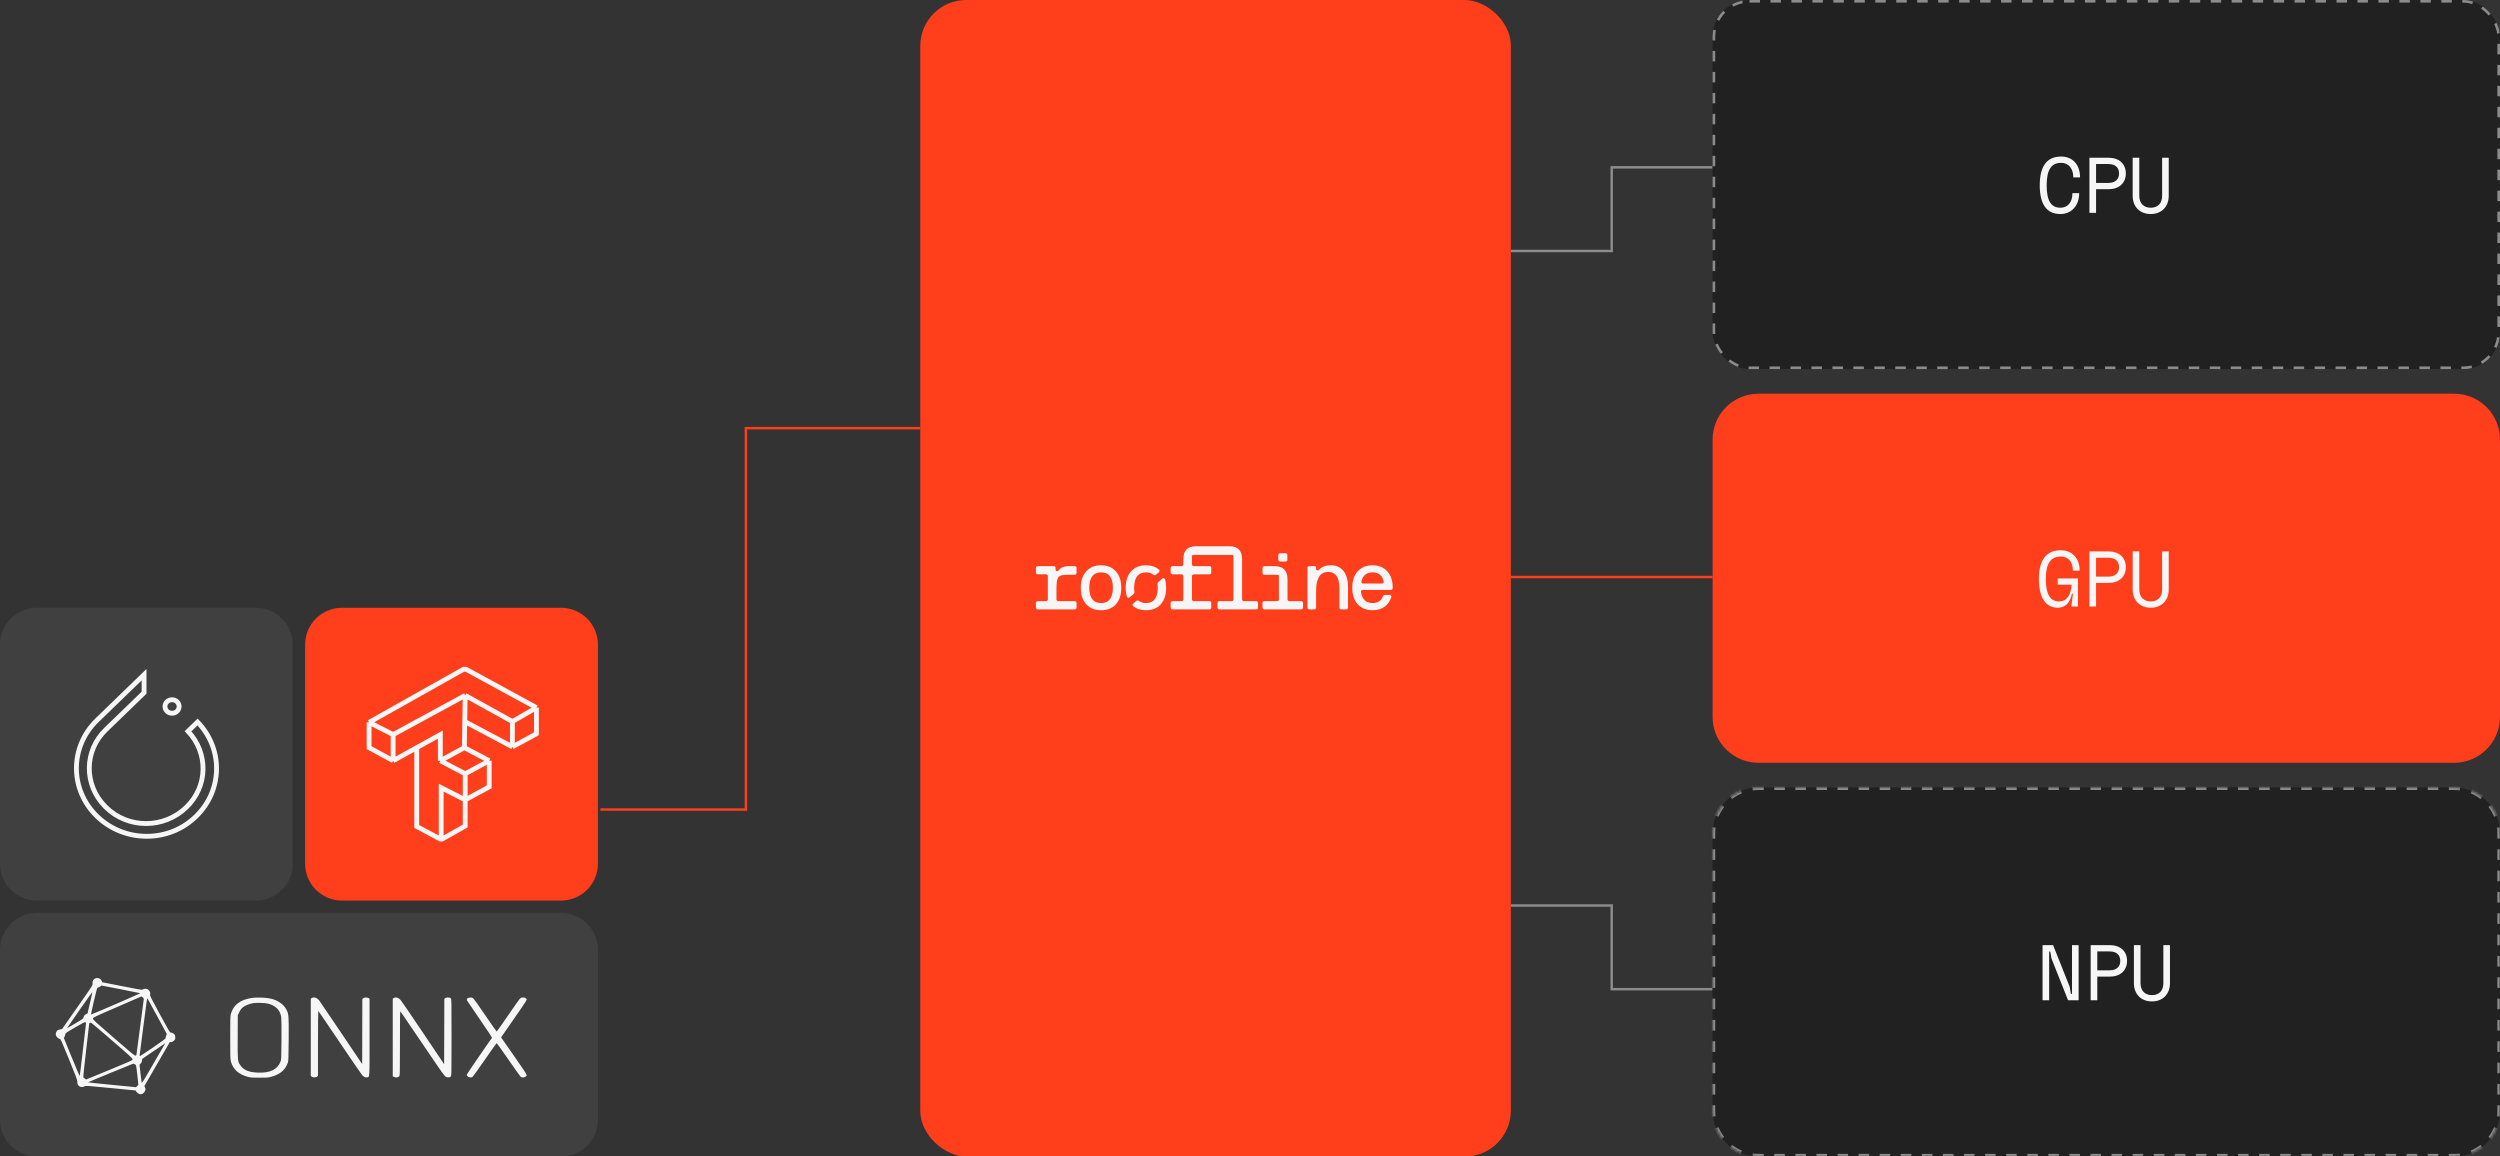
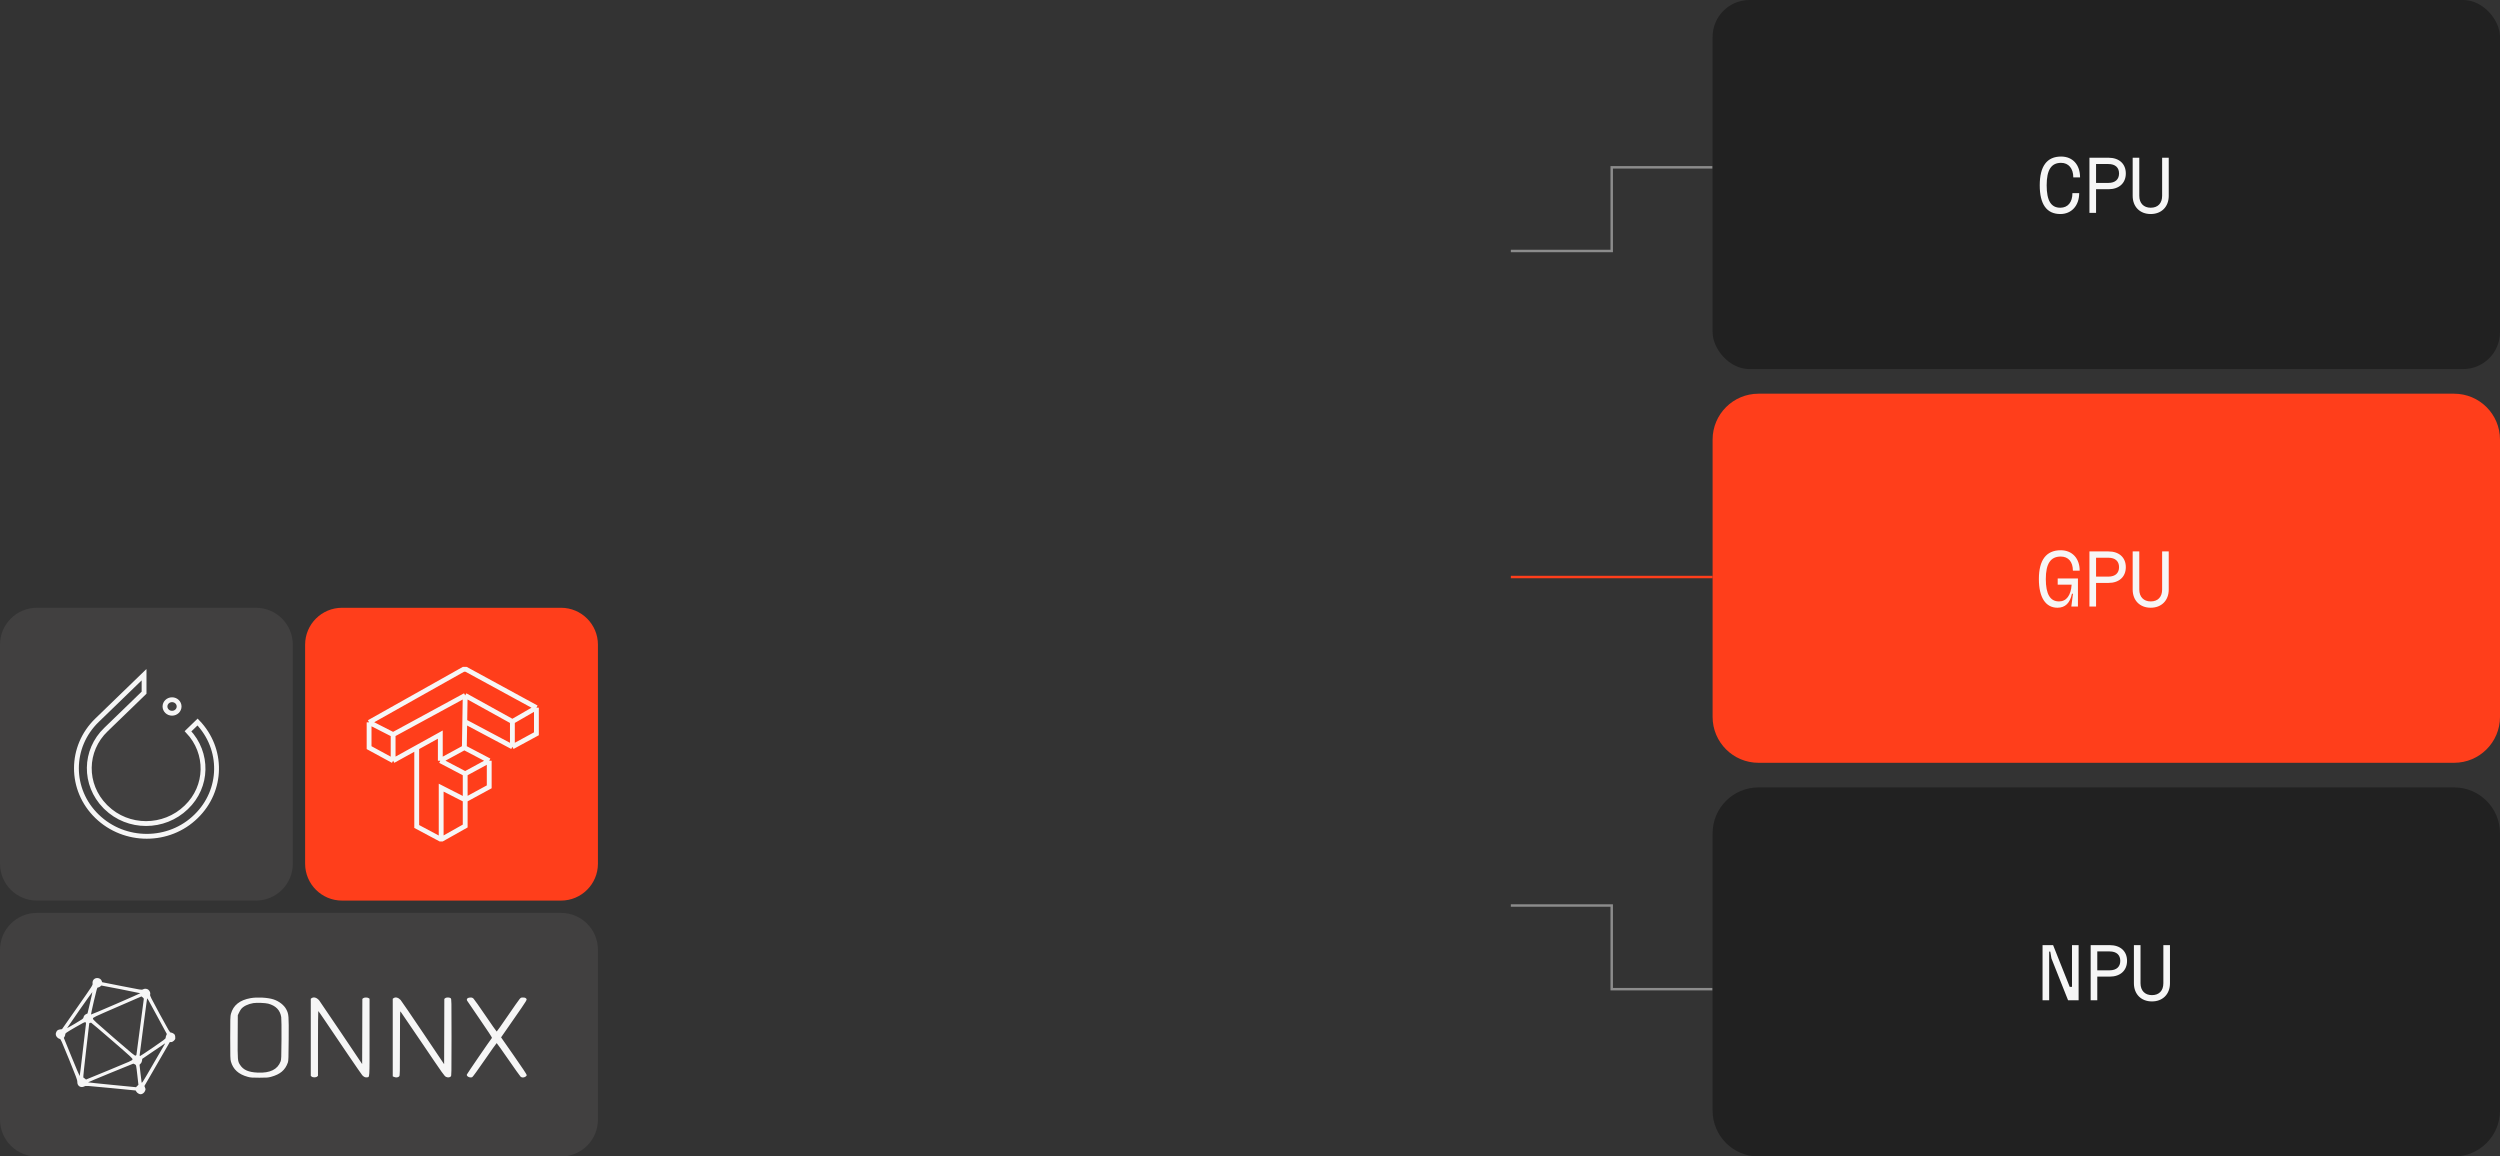
<svg xmlns="http://www.w3.org/2000/svg" width="1016" height="470" viewBox="0 0 1016 470" fill="none">
  <rect x="0" y="0" width="1016" height="470" fill="#333333" stroke="none" />
  <path d="M614 368H655V402H696" stroke="#8C8C8C" />
  <path d="M614 102H655V68H696" stroke="#8C8C8C" />
  <path d="M104 247C112.284 247 119 253.716 119 262V351C119 359.284 112.284 366 104 366H15C6.716 366 0 359.284 0 351V262C0 253.716 6.716 247 15 247H104Z" fill="#414040" />
  <path d="M228 247C236.284 247 243 253.716 243 262V351C243 359.284 236.284 366 228 366H139C130.716 366 124 359.284 124 351V262C124 253.716 130.716 247 139 247H228Z" fill="#FF3E1B" />
  <path d="M228 371C236.284 371 243 377.716 243 386V455C243 463.284 236.284 470 228 470H15C6.716 470 0 463.284 0 455V386C0 377.716 6.716 371 15 371H228Z" fill="#414040" />
-   <rect width="470" height="240" rx="18.654" transform="matrix(-3.7139e-08 1 1 5.14468e-08 374 0)" fill="#FF3E1B" />
  <rect x="614" y="234" width="82" height="1" fill="#FF3E1B" />
  <rect x="696" width="320" height="150" rx="15" fill="#212121" />
-   <rect x="696.533" y="0.533" width="318.935" height="148.935" rx="14.467" stroke="#F6F6F6" stroke-opacity="0.5" stroke-width="1.065" stroke-dasharray="4.26 4.26" />
  <path d="M837.336 86.98C831.768 86.98 828.952 83.044 828.952 75.3C828.952 67.556 831.864 63.62 837.624 63.62C842.36 63.62 845.336 66.948 845.336 72.1H842.584C842.584 68.452 840.664 66.18 837.624 66.18C833.624 66.18 831.768 69.06 831.768 75.3C831.768 81.54 833.528 84.42 837.304 84.42C840.376 84.42 842.232 82.212 842.232 78.5H844.984C844.984 83.556 841.88 86.98 837.336 86.98ZM849.148 86.5V64.1H856.892C861.212 64.1 863.932 66.564 863.932 70.5C863.932 74.404 861.212 76.9 856.892 76.9H851.836V86.5H849.148ZM851.836 74.34H856.828C859.74 74.34 861.18 72.804 861.18 70.5C861.18 68.164 859.74 66.66 856.828 66.66H851.836V74.34ZM874.047 86.98C869.663 86.98 866.719 84.036 866.719 79.588V64.1H869.407V79.588C869.407 82.596 871.199 84.42 874.047 84.42C876.959 84.42 878.687 82.628 878.687 79.588V64.1H881.375V79.588C881.375 84.036 878.431 86.98 874.047 86.98Z" fill="#F6F6F6" />
  <path d="M997.346 160C1007.65 160 1016 168.352 1016 178.654V291.346C1016 301.648 1007.65 310 997.346 310H714.654C704.352 310 696 301.648 696 291.346V178.654C696 168.352 704.352 160 714.654 160H997.346Z" fill="#FF3E1B" />
  <path d="M836.152 246.98C831.352 246.98 828.6 242.82 828.6 235.332C828.6 227.556 831.608 223.62 837.496 223.62C842.136 223.62 845.208 226.948 845.176 231.908H842.424C842.424 228.324 840.568 226.18 837.496 226.18C833.368 226.18 831.416 229.06 831.416 235.332C831.416 241.508 833.208 244.42 836.792 244.42C839.8 244.42 841.624 241.956 841.912 237.604H836.248V235.076H844.472V246.5H841.784L842.456 241.284H842.04C841.272 245.028 839.352 246.98 836.152 246.98ZM849.148 246.5V224.1H856.892C861.212 224.1 863.932 226.564 863.932 230.5C863.932 234.404 861.212 236.9 856.892 236.9H851.836V246.5H849.148ZM851.836 234.34H856.828C859.74 234.34 861.18 232.804 861.18 230.5C861.18 228.164 859.74 226.66 856.828 226.66H851.836V234.34ZM874.047 246.98C869.663 246.98 866.719 244.036 866.719 239.588V224.1H869.407V239.588C869.407 242.596 871.199 244.42 874.047 244.42C876.959 244.42 878.687 242.628 878.687 239.588V224.1H881.375V239.588C881.375 244.036 878.431 246.98 874.047 246.98Z" fill="#F6F6F6" />
  <mask id="path-13-inside-1_3045_1028" fill="white">
    <path d="M997.346 320C1007.65 320 1016 328.352 1016 338.654V451.346C1016 461.648 1007.65 470 997.346 470H714.654C704.352 470 696 461.648 696 451.346V338.654C696 328.352 704.352 320 714.654 320H997.346Z" />
  </mask>
  <path d="M997.346 320C1007.65 320 1016 328.352 1016 338.654V451.346C1016 461.648 1007.65 470 997.346 470H714.654C704.352 470 696 461.648 696 451.346V338.654C696 328.352 704.352 320 714.654 320H997.346Z" fill="#212121" />
-   <path d="M997.346 320L997.346 319.467H997.346V320ZM997.346 470L997.346 470.533L997.346 470.533L997.346 470ZM696 338.654L695.467 338.654V338.654H696ZM997.346 320V319.467H995.204V320V320.533H997.346V320ZM990.921 320V319.467H986.638V320V320.533H990.921V320ZM982.354 320V319.467H978.071V320V320.533H982.354V320ZM973.788 320V319.467H969.505V320V320.533H973.788V320ZM965.222 320V319.467H960.938V320V320.533H965.222V320ZM956.655 320V319.467H952.372V320V320.533H956.655V320ZM948.089 320V319.467H943.806V320V320.533H948.089V320ZM939.522 320V319.467H935.239V320V320.533H939.522V320ZM930.956 320V319.467H926.673V320V320.533H930.956V320ZM922.39 320V319.467H918.106V320V320.533H922.39V320ZM913.823 320V319.467H909.54V320V320.533H913.823V320ZM905.257 320V319.467H900.974V320V320.533H905.257V320ZM896.69 320V319.467H892.407V320V320.533H896.69V320ZM888.124 320V319.467H883.841V320V320.533H888.124V320ZM879.558 320V319.467H875.274V320V320.533H879.558V320ZM870.991 320V319.467H866.708V320V320.533H870.991V320ZM862.425 320V319.467H858.142V320V320.533H862.425V320ZM853.858 320V319.467H849.575V320V320.533H853.858V320ZM845.292 320V319.467H841.009V320V320.533H845.292V320ZM836.726 320V319.467H832.442V320V320.533H836.726V320ZM828.159 320V319.467H823.876V320V320.533H828.159V320ZM819.593 320V319.467H815.31V320V320.533H819.593V320ZM811.026 320V319.467H806.743V320V320.533H811.026V320ZM802.46 320V319.467H798.177V320V320.533H802.46V320ZM793.894 320V319.467H789.61V320V320.533H793.894V320ZM785.327 320V319.467H781.044V320V320.533H785.327V320ZM776.761 320V319.467H772.478V320V320.533H776.761V320ZM768.194 320V319.467H763.911V320V320.533H768.194V320ZM759.628 320V319.467H755.345V320V320.533H759.628V320ZM751.062 320V319.467H746.778V320V320.533H751.062V320ZM742.495 320V319.467H738.212V320V320.533H742.495V320ZM733.929 320V319.467H729.646V320V320.533H733.929V320ZM725.362 320V319.467H721.079V320V320.533H725.362V320ZM716.796 320V319.467H714.654V320V320.533H716.796V320ZM714.654 320V319.467C713.805 319.467 712.969 319.523 712.149 319.63L712.218 320.158L712.287 320.686C713.061 320.585 713.852 320.533 714.654 320.533V320ZM707.514 321.416L707.31 320.924C705.75 321.571 704.293 322.417 702.973 323.432L703.298 323.854L703.622 324.276C704.87 323.318 706.245 322.518 707.718 321.907L707.514 321.416ZM699.854 327.298L699.432 326.973C698.417 328.293 697.571 329.75 696.924 331.31L697.416 331.514L697.907 331.718C698.518 330.245 699.318 328.87 700.276 327.622L699.854 327.298ZM696.158 336.218L695.63 336.149C695.523 336.969 695.467 337.805 695.467 338.654L696 338.654L696.533 338.654C696.533 337.852 696.585 337.061 696.686 336.287L696.158 336.218ZM696 338.654H695.467V340.821H696H696.533V338.654H696ZM696 345.156H695.467V349.49H696H696.533V345.156H696ZM696 353.824H695.467V358.159H696H696.533V353.824H696ZM696 362.493H695.467V366.827H696H696.533V362.493H696ZM696 371.161H695.467V375.496H696H696.533V371.161H696ZM696 379.83H695.467V384.164H696H696.533V379.83H696ZM696 388.499H695.467V392.833H696H696.533V388.499H696ZM696 397.167H695.467V401.501H696H696.533V397.167H696ZM696 405.836H695.467V410.17H696H696.533V405.836H696ZM696 414.504H695.467V418.839H696H696.533V414.504H696ZM696 423.173H695.467V427.507H696H696.533V423.173H696ZM696 431.841H695.467V436.176H696H696.533V431.841H696ZM696 440.51H695.467V444.844H696H696.533V440.51H696ZM696 449.179H695.467V451.346H696H696.533V449.179H696ZM696 451.346H695.467C695.467 452.195 695.523 453.031 695.63 453.851L696.158 453.782L696.686 453.713C696.585 452.939 696.533 452.148 696.533 451.346H696ZM697.415 458.486L696.924 458.69C697.571 460.25 698.417 461.707 699.432 463.027L699.854 462.702L700.276 462.378C699.318 461.13 698.518 459.755 697.907 458.282L697.415 458.486ZM703.298 466.146L702.973 466.568C704.293 467.583 705.75 468.429 707.31 469.076L707.514 468.584L707.718 468.093C706.245 467.482 704.87 466.682 703.622 465.724L703.298 466.146ZM712.218 469.842L712.149 470.37C712.969 470.477 713.805 470.533 714.654 470.533V470V469.467C713.852 469.467 713.061 469.415 712.287 469.314L712.218 469.842ZM714.654 470V470.533H716.796V470V469.467H714.654V470ZM721.079 470V470.533H725.362V470V469.467H721.079V470ZM729.646 470V470.533H733.929V470V469.467H729.646V470ZM738.212 470V470.533H742.495V470V469.467H738.212V470ZM746.778 470V470.533H751.062V470V469.467H746.778V470ZM755.345 470V470.533H759.628V470V469.467H755.345V470ZM763.911 470V470.533H768.194V470V469.467H763.911V470ZM772.478 470V470.533H776.761V470V469.467H772.478V470ZM781.044 470V470.533H785.327V470V469.467H781.044V470ZM789.61 470V470.533H793.894V470V469.467H789.61V470ZM798.177 470V470.533H802.46V470V469.467H798.177V470ZM806.743 470V470.533H811.026V470V469.467H806.743V470ZM815.31 470V470.533H819.593V470V469.467H815.31V470ZM823.876 470V470.533H828.159V470V469.467H823.876V470ZM832.442 470V470.533H836.726V470V469.467H832.442V470ZM841.009 470V470.533H845.292V470V469.467H841.009V470ZM849.575 470V470.533H853.858V470V469.467H849.575V470ZM858.142 470V470.533H862.425V470V469.467H858.142V470ZM866.708 470V470.533H870.991V470V469.467H866.708V470ZM875.274 470V470.533H879.558V470V469.467H875.274V470ZM883.841 470V470.533H888.124V470V469.467H883.841V470ZM892.407 470V470.533H896.69V470V469.467H892.407V470ZM900.974 470V470.533H905.257V470V469.467H900.974V470ZM909.54 470V470.533H913.823V470V469.467H909.54V470ZM918.106 470V470.533H922.39V470V469.467H918.106V470ZM926.673 470V470.533H930.956V470V469.467H926.673V470ZM935.239 470V470.533H939.522V470V469.467H935.239V470ZM943.806 470V470.533H948.089V470V469.467H943.806V470ZM952.372 470V470.533H956.655V470V469.467H952.372V470ZM960.938 470V470.533H965.222V470V469.467H960.938V470ZM969.505 470V470.533H973.788V470V469.467H969.505V470ZM978.071 470V470.533H982.354V470V469.467H978.071V470ZM986.638 470V470.533H990.921V470V469.467H986.638V470ZM995.204 470V470.533H997.346V470V469.467H995.204V470ZM997.346 470L997.346 470.533C998.195 470.533 999.031 470.477 999.851 470.37L999.782 469.842L999.713 469.314C998.939 469.415 998.148 469.467 997.346 469.467L997.346 470ZM1004.49 468.584L1004.69 469.076C1006.25 468.429 1007.71 467.583 1009.03 466.568L1008.7 466.146L1008.38 465.724C1007.13 466.682 1005.76 467.482 1004.28 468.093L1004.49 468.584ZM1012.15 462.702L1012.57 463.027C1013.58 461.706 1014.43 460.25 1015.08 458.69L1014.58 458.486L1014.09 458.282C1013.48 459.755 1012.68 461.13 1011.72 462.378L1012.15 462.702ZM1015.84 453.782L1016.37 453.851C1016.48 453.031 1016.53 452.195 1016.53 451.346H1016H1015.47C1015.47 452.148 1015.42 452.939 1015.31 453.713L1015.84 453.782ZM1016 451.346H1016.53V449.179H1016H1015.47V451.346H1016ZM1016 444.844H1016.53V440.51H1016H1015.47V444.844H1016ZM1016 436.176H1016.53V431.841H1016H1015.47V436.176H1016ZM1016 427.507H1016.53V423.173H1016H1015.47V427.507H1016ZM1016 418.839H1016.53V414.504H1016H1015.47V418.839H1016ZM1016 410.17H1016.53V405.836H1016H1015.47V410.17H1016ZM1016 401.501H1016.53V397.167H1016H1015.47V401.501H1016ZM1016 392.833H1016.53V388.499H1016H1015.47V392.833H1016ZM1016 384.164H1016.53V379.83H1016H1015.47V384.164H1016ZM1016 375.496H1016.53V371.161H1016H1015.47V375.496H1016ZM1016 366.827H1016.53V362.493H1016H1015.47V366.827H1016ZM1016 358.159H1016.53V353.824H1016H1015.47V358.159H1016ZM1016 349.49H1016.53V345.156H1016H1015.47V349.49H1016ZM1016 340.821H1016.53V338.654H1016H1015.47V340.821H1016ZM1016 338.654H1016.53C1016.53 337.805 1016.48 336.969 1016.37 336.149L1015.84 336.218L1015.31 336.287C1015.42 337.061 1015.47 337.852 1015.47 338.654H1016ZM1014.58 331.514L1015.08 331.31C1014.43 329.75 1013.58 328.294 1012.57 326.973L1012.15 327.298L1011.72 327.622C1012.68 328.87 1013.48 330.245 1014.09 331.718L1014.58 331.514ZM1008.7 323.854L1009.03 323.432C1007.71 322.417 1006.25 321.571 1004.69 320.924L1004.49 321.416L1004.28 321.907C1005.76 322.518 1007.13 323.318 1008.38 324.276L1008.7 323.854ZM999.782 320.158L999.851 319.63C999.031 319.523 998.195 319.467 997.346 319.467L997.346 320L997.346 320.533C998.148 320.533 998.939 320.585 999.713 320.686L999.782 320.158ZM997.346 320L997.346 318.935H997.346V320ZM997.346 470L997.346 471.065L997.346 471.065L997.346 470ZM696 338.654L694.935 338.654V338.654H696ZM997.346 320V318.935H995.204V320V321.065H997.346V320ZM990.921 320V318.935H986.638V320V321.065H990.921V320ZM982.354 320V318.935H978.071V320V321.065H982.354V320ZM973.788 320V318.935H969.505V320V321.065H973.788V320ZM965.222 320V318.935H960.938V320V321.065H965.222V320ZM956.655 320V318.935H952.372V320V321.065H956.655V320ZM948.089 320V318.935H943.806V320V321.065H948.089V320ZM939.522 320V318.935H935.239V320V321.065H939.522V320ZM930.956 320V318.935H926.673V320V321.065H930.956V320ZM922.39 320V318.935H918.106V320V321.065H922.39V320ZM913.823 320V318.935H909.54V320V321.065H913.823V320ZM905.257 320V318.935H900.974V320V321.065H905.257V320ZM896.69 320V318.935H892.407V320V321.065H896.69V320ZM888.124 320V318.935H883.841V320V321.065H888.124V320ZM879.558 320V318.935H875.274V320V321.065H879.558V320ZM870.991 320V318.935H866.708V320V321.065H870.991V320ZM862.425 320V318.935H858.142V320V321.065H862.425V320ZM853.858 320V318.935H849.575V320V321.065H853.858V320ZM845.292 320V318.935H841.009V320V321.065H845.292V320ZM836.726 320V318.935H832.442V320V321.065H836.726V320ZM828.159 320V318.935H823.876V320V321.065H828.159V320ZM819.593 320V318.935H815.31V320V321.065H819.593V320ZM811.026 320V318.935H806.743V320V321.065H811.026V320ZM802.46 320V318.935H798.177V320V321.065H802.46V320ZM793.894 320V318.935H789.61V320V321.065H793.894V320ZM785.327 320V318.935H781.044V320V321.065H785.327V320ZM776.761 320V318.935H772.478V320V321.065H776.761V320ZM768.194 320V318.935H763.911V320V321.065H768.194V320ZM759.628 320V318.935H755.345V320V321.065H759.628V320ZM751.062 320V318.935H746.778V320V321.065H751.062V320ZM742.495 320V318.935H738.212V320V321.065H742.495V320ZM733.929 320V318.935H729.646V320V321.065H733.929V320ZM725.362 320V318.935H721.079V320V321.065H725.362V320ZM716.796 320V318.935H714.654V320V321.065H716.796V320ZM714.654 320V318.935C713.782 318.935 712.923 318.992 712.08 319.102L712.218 320.158L712.356 321.214C713.107 321.116 713.875 321.065 714.654 321.065V320ZM707.514 321.416L707.106 320.432C705.502 321.097 704.005 321.967 702.649 323.009L703.298 323.854L703.947 324.699C705.158 323.768 706.492 322.992 707.922 322.399L707.514 321.416ZM699.854 327.298L699.009 326.649C697.967 328.005 697.097 329.502 696.432 331.106L697.416 331.514L698.399 331.922C698.992 330.492 699.768 329.158 700.699 327.947L699.854 327.298ZM696.158 336.218L695.102 336.08C694.992 336.923 694.935 337.782 694.935 338.654L696 338.654L697.065 338.654C697.065 337.875 697.116 337.107 697.214 336.356L696.158 336.218ZM696 338.654H694.935V340.821H696H697.065V338.654H696ZM696 345.156H694.935V349.49H696H697.065V345.156H696ZM696 353.824H694.935V358.159H696H697.065V353.824H696ZM696 362.493H694.935V366.827H696H697.065V362.493H696ZM696 371.161H694.935V375.496H696H697.065V371.161H696ZM696 379.83H694.935V384.164H696H697.065V379.83H696ZM696 388.499H694.935V392.833H696H697.065V388.499H696ZM696 397.167H694.935V401.501H696H697.065V397.167H696ZM696 405.836H694.935V410.17H696H697.065V405.836H696ZM696 414.504H694.935V418.839H696H697.065V414.504H696ZM696 423.173H694.935V427.507H696H697.065V423.173H696ZM696 431.841H694.935V436.176H696H697.065V431.841H696ZM696 440.51H694.935V444.844H696H697.065V440.51H696ZM696 449.179H694.935V451.346H696H697.065V449.179H696ZM696 451.346H694.935C694.935 452.218 694.992 453.077 695.102 453.92L696.158 453.782L697.214 453.644C697.116 452.893 697.065 452.125 697.065 451.346H696ZM697.415 458.486L696.432 458.894C697.097 460.498 697.967 461.995 699.009 463.351L699.854 462.702L700.699 462.053C699.768 460.842 698.992 459.508 698.399 458.078L697.415 458.486ZM703.298 466.146L702.649 466.991C704.005 468.033 705.502 468.903 707.106 469.568L707.514 468.584L707.922 467.601C706.492 467.008 705.158 466.232 703.947 465.301L703.298 466.146ZM712.218 469.842L712.08 470.898C712.923 471.008 713.782 471.065 714.654 471.065V470V468.935C713.875 468.935 713.107 468.884 712.356 468.786L712.218 469.842ZM714.654 470V471.065H716.796V470V468.935H714.654V470ZM721.079 470V471.065H725.362V470V468.935H721.079V470ZM729.646 470V471.065H733.929V470V468.935H729.646V470ZM738.212 470V471.065H742.495V470V468.935H738.212V470ZM746.778 470V471.065H751.062V470V468.935H746.778V470ZM755.345 470V471.065H759.628V470V468.935H755.345V470ZM763.911 470V471.065H768.194V470V468.935H763.911V470ZM772.478 470V471.065H776.761V470V468.935H772.478V470ZM781.044 470V471.065H785.327V470V468.935H781.044V470ZM789.61 470V471.065H793.894V470V468.935H789.61V470ZM798.177 470V471.065H802.46V470V468.935H798.177V470ZM806.743 470V471.065H811.026V470V468.935H806.743V470ZM815.31 470V471.065H819.593V470V468.935H815.31V470ZM823.876 470V471.065H828.159V470V468.935H823.876V470ZM832.442 470V471.065H836.726V470V468.935H832.442V470ZM841.009 470V471.065H845.292V470V468.935H841.009V470ZM849.575 470V471.065H853.858V470V468.935H849.575V470ZM858.142 470V471.065H862.425V470V468.935H858.142V470ZM866.708 470V471.065H870.991V470V468.935H866.708V470ZM875.274 470V471.065H879.558V470V468.935H875.274V470ZM883.841 470V471.065H888.124V470V468.935H883.841V470ZM892.407 470V471.065H896.69V470V468.935H892.407V470ZM900.974 470V471.065H905.257V470V468.935H900.974V470ZM909.54 470V471.065H913.823V470V468.935H909.54V470ZM918.106 470V471.065H922.39V470V468.935H918.106V470ZM926.673 470V471.065H930.956V470V468.935H926.673V470ZM935.239 470V471.065H939.522V470V468.935H935.239V470ZM943.806 470V471.065H948.089V470V468.935H943.806V470ZM952.372 470V471.065H956.655V470V468.935H952.372V470ZM960.938 470V471.065H965.222V470V468.935H960.938V470ZM969.505 470V471.065H973.788V470V468.935H969.505V470ZM978.071 470V471.065H982.354V470V468.935H978.071V470ZM986.638 470V471.065H990.921V470V468.935H986.638V470ZM995.204 470V471.065H997.346V470V468.935H995.204V470ZM997.346 470L997.346 471.065C998.218 471.065 999.077 471.008 999.92 470.898L999.782 469.842L999.644 468.786C998.893 468.884 998.125 468.935 997.346 468.935L997.346 470ZM1004.49 468.584L1004.89 469.568C1006.5 468.903 1007.99 468.033 1009.35 466.99L1008.7 466.146L1008.05 465.301C1006.84 466.232 1005.51 467.008 1004.08 467.601L1004.49 468.584ZM1012.15 462.702L1012.99 463.351C1014.03 461.995 1014.9 460.498 1015.57 458.894L1014.58 458.486L1013.6 458.078C1013.01 459.508 1012.23 460.842 1011.3 462.053L1012.15 462.702ZM1015.84 453.782L1016.9 453.92C1017.01 453.077 1017.07 452.218 1017.07 451.346H1016H1014.93C1014.93 452.125 1014.88 452.893 1014.79 453.644L1015.84 453.782ZM1016 451.346H1017.07V449.179H1016H1014.93V451.346H1016ZM1016 444.844H1017.07V440.51H1016H1014.93V444.844H1016ZM1016 436.176H1017.07V431.841H1016H1014.93V436.176H1016ZM1016 427.507H1017.07V423.173H1016H1014.93V427.507H1016ZM1016 418.839H1017.07V414.504H1016H1014.93V418.839H1016ZM1016 410.17H1017.07V405.836H1016H1014.93V410.17H1016ZM1016 401.501H1017.07V397.167H1016H1014.93V401.501H1016ZM1016 392.833H1017.07V388.499H1016H1014.93V392.833H1016ZM1016 384.164H1017.07V379.83H1016H1014.93V384.164H1016ZM1016 375.496H1017.07V371.161H1016H1014.93V375.496H1016ZM1016 366.827H1017.07V362.493H1016H1014.93V366.827H1016ZM1016 358.159H1017.07V353.824H1016H1014.93V358.159H1016ZM1016 349.49H1017.07V345.156H1016H1014.93V349.49H1016ZM1016 340.821H1017.07V338.654H1016H1014.93V340.821H1016ZM1016 338.654H1017.07C1017.07 337.782 1017.01 336.923 1016.9 336.08L1015.84 336.218L1014.79 336.356C1014.88 337.107 1014.93 337.875 1014.93 338.654H1016ZM1014.58 331.514L1015.57 331.106C1014.9 329.502 1014.03 328.005 1012.99 326.649L1012.15 327.298L1011.3 327.947C1012.23 329.158 1013.01 330.492 1013.6 331.922L1014.58 331.514ZM1008.7 323.854L1009.35 323.01C1007.99 321.967 1006.5 321.097 1004.89 320.432L1004.49 321.416L1004.08 322.399C1005.51 322.992 1006.84 323.768 1008.05 324.699L1008.7 323.854ZM999.782 320.158L999.92 319.102C999.077 318.992 998.218 318.935 997.346 318.935L997.346 320L997.346 321.065C998.125 321.065 998.893 321.116 999.644 321.214L999.782 320.158Z" fill="#F6F6F6" fill-opacity="0.5" mask="url(#path-13-inside-1_3045_1028)" />
-   <path d="M840.46 406.5L833.708 389.508L833.228 386.724H832.78V406.5H830.092V384.1H834.38L841.132 401.06L841.612 403.908H842.06V384.1H844.748V406.5H840.46ZM849.648 406.5V384.1H857.392C861.712 384.1 864.432 386.564 864.432 390.5C864.432 394.404 861.712 396.9 857.392 396.9H852.336V406.5H849.648ZM852.336 394.34H857.328C860.24 394.34 861.68 392.804 861.68 390.5C861.68 388.164 860.24 386.66 857.328 386.66H852.336V394.34ZM874.547 406.98C870.163 406.98 867.219 404.036 867.219 399.588V384.1H869.907V399.588C869.907 402.596 871.699 404.42 874.547 404.42C877.459 404.42 879.187 402.628 879.187 399.588V384.1H881.875V399.588C881.875 404.036 878.931 406.98 874.547 406.98Z" fill="#F6F6F6" />
-   <path d="M244 329H303.137V174H374" stroke="#FF3E1B" />
-   <path d="M447.476 229.729C450.023 229.729 452.022 230.55 453.471 232.189C454.943 233.806 455.679 236.031 455.679 238.865C455.679 241.722 454.954 243.959 453.506 245.575C452.057 247.191 450.046 248 447.476 248C444.928 248 442.919 247.191 441.446 245.575C439.974 243.959 439.237 241.723 439.237 238.865C439.237 236.031 439.974 233.806 441.446 232.189C442.919 230.55 444.928 229.73 447.476 229.729ZM472.388 235.13C472.761 234.811 473.335 234.951 473.472 235.422C473.768 236.448 473.918 237.595 473.918 238.865C473.918 241.723 473.193 243.959 471.744 245.575C470.295 247.191 468.285 248 465.715 248C463.61 248 461.872 247.448 460.502 246.345C460.175 246.082 460.195 245.592 460.514 245.319L461.814 244.204C462.11 243.949 462.551 243.984 462.86 244.222C463.608 244.796 464.559 245.084 465.715 245.084C467.304 245.084 468.496 244.557 469.29 243.503C470.108 242.449 470.517 240.903 470.517 238.865C470.517 238.296 470.485 237.764 470.422 237.271C470.39 237.02 470.48 236.767 470.672 236.603L472.388 235.13ZM557.798 229.729C560.345 229.73 562.343 230.55 563.792 232.189C565.172 233.705 565.906 235.755 565.992 238.341L566.001 238.865L565.994 239.052C565.978 239.438 565.66 239.743 565.274 239.743H553.792C553.376 239.743 553.043 240.095 553.098 240.508C553.266 241.755 553.64 242.753 554.222 243.503C555.04 244.557 556.232 245.084 557.798 245.084C558.966 245.084 559.912 244.814 560.637 244.275C561.263 243.824 561.734 243.168 562.049 242.307C562.161 242.001 562.441 241.781 562.766 241.781H564.773C565.238 241.781 565.583 242.217 565.437 242.659C564.926 244.211 564.097 245.452 562.95 246.384C561.595 247.461 559.877 248 557.798 248C555.25 248 553.24 247.191 551.768 245.575C550.296 243.959 549.56 241.722 549.56 238.865C549.56 236.031 550.295 233.806 551.768 232.189C553.24 230.55 555.25 229.729 557.798 229.729ZM429.034 231.73C429.07 232.139 429.881 232.246 430.114 231.908C430.558 231.299 431.119 230.843 431.797 230.538C432.475 230.234 433.305 230.081 434.286 230.081H436.791C437.189 230.081 437.512 230.404 437.512 230.802V232.874C437.512 233.272 437.189 233.595 436.791 233.595H433.83C432.825 233.595 432.03 233.665 431.446 233.806C430.862 233.946 430.406 234.239 430.079 234.684C429.775 235.105 429.577 235.714 429.483 236.511C429.39 237.284 429.344 238.303 429.344 239.567V243.59C429.344 243.988 429.666 244.311 430.064 244.311H436.791C437.189 244.311 437.512 244.633 437.512 245.031V246.928C437.512 247.326 437.189 247.648 436.791 247.648H421.72C421.323 247.648 421 247.326 421 246.928V245.031C421 244.633 421.323 244.311 421.72 244.311H425.117C425.515 244.311 425.838 243.988 425.838 243.59V234.139C425.838 233.742 425.515 233.419 425.117 233.419H421.72C421.323 233.419 421 233.096 421 232.698V230.802C421 230.404 421.323 230.081 421.72 230.081H428.393C428.673 230.081 428.907 230.295 428.931 230.574L429.034 231.73ZM499.736 222C501.442 222 502.705 222.445 503.522 223.335C504.364 224.202 504.784 225.572 504.784 227.446V243.59C504.784 243.988 505.107 244.311 505.505 244.311H510.549C510.947 244.311 511.27 244.633 511.27 245.031V246.928C511.27 247.326 510.947 247.648 510.549 247.648H495.513C495.116 247.648 494.793 247.326 494.793 246.928V245.031C494.793 244.633 495.116 244.311 495.513 244.311H500.558C500.956 244.311 501.278 243.988 501.278 243.59V226.427C501.278 226.255 501.27 226.115 501.255 226.006C501.248 225.959 501.245 225.912 501.239 225.865C501.227 225.78 501.194 225.71 501.139 225.654C501.087 225.603 501.023 225.57 500.946 225.556C500.888 225.546 500.829 225.541 500.77 225.533C500.679 225.52 500.556 225.514 500.402 225.514H485.32C485.149 225.514 485.009 225.521 484.899 225.537C484.852 225.544 484.805 225.547 484.758 225.554C484.7 225.562 484.649 225.58 484.604 225.609C484.564 225.635 484.534 225.674 484.513 225.716C484.484 225.777 484.46 225.85 484.443 225.936C484.42 226.053 484.409 226.216 484.409 226.427V229.361C484.409 229.758 484.732 230.081 485.13 230.081H491.541C491.939 230.081 492.262 230.404 492.262 230.802V232.698C492.262 233.096 491.939 233.419 491.541 233.419H485.13C484.732 233.419 484.409 233.742 484.409 234.139V243.59C484.409 243.988 484.732 244.311 485.13 244.311H491.541C491.939 244.311 492.262 244.633 492.262 245.031V246.928C492.262 247.326 491.939 247.648 491.541 247.648H476.47C476.073 247.648 475.75 247.326 475.75 246.928V245.031C475.75 244.633 476.073 244.311 476.47 244.311H480.183C480.581 244.311 480.903 243.988 480.903 243.59V234.139C480.903 233.742 480.581 233.419 480.183 233.419H476.47C476.073 233.419 475.75 233.096 475.75 232.698V230.802C475.75 230.404 476.073 230.081 476.47 230.081H480.183C480.581 230.081 480.903 229.758 480.903 229.361V227.446C480.903 225.572 481.312 224.202 482.13 223.335C482.971 222.445 484.257 222 485.986 222H499.736ZM518.025 230.081C519.778 230.081 521.087 230.538 521.952 231.451C522.817 232.341 523.249 233.7 523.249 235.527V243.59C523.249 243.988 523.572 244.311 523.969 244.311H528.839C529.237 244.311 529.56 244.633 529.56 245.031V246.928C529.56 247.326 529.237 247.648 528.839 247.648H513.803C513.406 247.648 513.083 247.326 513.083 246.928V245.031C513.083 244.633 513.406 244.311 513.803 244.311H519.023C519.421 244.311 519.743 243.988 519.743 243.59V234.508C519.743 234.336 519.736 234.196 519.721 234.087C519.714 234.04 519.711 233.993 519.704 233.946C519.693 233.861 519.659 233.791 519.604 233.735C519.552 233.684 519.488 233.651 519.412 233.637C519.354 233.627 519.294 233.622 519.236 233.614C519.145 233.601 519.022 233.595 518.867 233.595H513.803C513.406 233.595 513.083 233.272 513.083 232.874V230.802C513.083 230.404 513.406 230.081 513.803 230.081H518.025ZM540.855 229.729C542.024 229.73 543.041 229.941 543.905 230.362C544.793 230.784 545.517 231.381 546.078 232.154C546.662 232.904 547.095 233.817 547.375 234.895C547.679 235.949 547.831 237.12 547.831 238.408V246.928C547.831 247.326 547.508 247.648 547.111 247.648H545.046C544.648 247.648 544.325 247.326 544.325 246.928V238.936C544.325 237.905 544.232 236.991 544.045 236.194C543.881 235.375 543.613 234.696 543.239 234.157C542.865 233.595 542.386 233.173 541.802 232.892C541.218 232.587 540.528 232.436 539.733 232.436C539.219 232.436 538.67 232.529 538.086 232.716C537.525 232.88 536.999 233.244 536.508 233.806C536.041 234.344 535.644 235.129 535.316 236.159C535.013 237.19 534.86 238.572 534.86 240.306V246.928C534.86 247.326 534.538 247.648 534.14 247.648H532.076C531.678 247.648 531.355 247.326 531.355 246.928V230.802C531.355 230.404 531.678 230.081 532.076 230.081H534.313C534.615 230.081 534.86 230.326 534.86 230.629V231.357C534.86 231.809 535.654 232.006 535.947 231.662C537.046 230.374 538.682 229.729 540.855 229.729ZM447.476 232.61C445.887 232.61 444.683 233.149 443.865 234.227C443.071 235.281 442.673 236.827 442.673 238.865C442.673 240.903 443.082 242.449 443.9 243.503C444.718 244.557 445.91 245.084 447.476 245.084C449.065 245.084 450.257 244.557 451.052 243.503C451.87 242.449 452.278 240.903 452.278 238.865C452.278 236.804 451.87 235.245 451.052 234.191C450.257 233.137 449.065 232.61 447.476 232.61ZM465.715 229.729C467.883 229.73 469.652 230.326 471.024 231.515C471.334 231.783 471.306 232.259 470.995 232.526L469.754 233.59C469.447 233.854 468.986 233.805 468.675 233.547C467.923 232.923 466.937 232.61 465.715 232.61C464.126 232.61 462.921 233.149 462.104 234.227C461.309 235.281 460.912 236.827 460.912 238.865C460.912 239.492 460.951 240.073 461.028 240.606C461.066 240.862 460.977 241.122 460.78 241.291L459.05 242.776C458.681 243.092 458.112 242.959 457.969 242.494C457.641 241.422 457.477 240.213 457.477 238.865C457.477 236.031 458.212 233.806 459.685 232.189C461.157 230.55 463.167 229.729 465.715 229.729ZM557.798 232.61C556.209 232.61 555.004 233.149 554.187 234.227C553.763 234.788 553.453 235.489 553.256 236.33C553.156 236.756 553.496 237.144 553.933 237.144H561.66C562.098 237.144 562.438 236.755 562.337 236.33C562.134 235.471 561.813 234.758 561.373 234.191C560.579 233.138 559.387 232.61 557.798 232.61ZM523.179 227.498C523.179 227.896 522.856 228.219 522.458 228.219H520.218C519.821 228.219 519.498 227.896 519.498 227.498V225.531C519.498 225.133 519.821 224.811 520.218 224.811H522.458C522.856 224.811 523.179 225.133 523.179 225.531V227.498Z" fill="#F6F6F6" />
+   <path d="M840.46 406.5L833.708 389.508L833.228 386.724H832.78V406.5H830.092V384.1H834.38L841.132 401.06H842.06V384.1H844.748V406.5H840.46ZM849.648 406.5V384.1H857.392C861.712 384.1 864.432 386.564 864.432 390.5C864.432 394.404 861.712 396.9 857.392 396.9H852.336V406.5H849.648ZM852.336 394.34H857.328C860.24 394.34 861.68 392.804 861.68 390.5C861.68 388.164 860.24 386.66 857.328 386.66H852.336V394.34ZM874.547 406.98C870.163 406.98 867.219 404.036 867.219 399.588V384.1H869.907V399.588C869.907 402.596 871.699 404.42 874.547 404.42C877.459 404.42 879.187 402.628 879.187 399.588V384.1H881.875V399.588C881.875 404.036 878.931 406.98 874.547 406.98Z" fill="#F6F6F6" />
  <path fill-rule="evenodd" clip-rule="evenodd" d="M38.456 397.761C37.822 398.146 37.507 398.889 37.621 399.731C37.707 400.37 37.598 400.54 31.453 409.316L25.197 418.249L24.52 418.337C23.585 418.459 23.202 418.706 22.872 419.397C22.469 420.244 22.632 421.029 23.348 421.688C23.663 421.977 24.09 422.213 24.297 422.213C24.643 422.213 24.958 422.909 28.07 430.554C30.948 437.626 31.458 439.002 31.421 439.602C31.315 441.32 32.812 442.295 34.328 441.493C34.889 441.196 34.98 441.202 45.011 442.181L55.129 443.168L55.455 443.704C55.768 444.216 56.604 444.705 57.167 444.705C57.826 444.705 58.586 444.153 58.9 443.446C59.201 442.767 59.204 442.692 58.954 442.039L58.689 441.349L63.846 432.429L69.004 423.508H69.556C70.213 423.508 71.202 422.634 71.231 422.027C71.261 421.383 71.187 420.851 71.023 420.546C70.804 420.136 69.911 419.626 69.412 419.625C69.027 419.625 68.669 419.026 64.928 412.141C61.291 405.443 60.879 404.611 61.015 404.217C61.223 403.611 60.912 402.746 60.302 402.235C59.718 401.746 58.744 401.685 58.05 402.094C57.608 402.353 57.322 402.309 49.554 400.765L41.515 399.167L41.318 398.624C40.936 397.572 39.487 397.135 38.456 397.761ZM40.988 400.658C40.988 400.847 40.089 401.34 39.744 401.34C39.483 401.34 39.276 402.058 38.17 406.773C37.47 409.762 36.938 412.247 36.988 412.297C37.038 412.347 41.576 410.435 47.074 408.047C52.571 405.66 57.045 403.683 57.015 403.654C56.934 403.572 41.605 400.531 41.277 400.531C41.118 400.531 40.988 400.588 40.988 400.658ZM32.334 410.439C29.513 414.468 27.229 417.788 27.258 417.817C27.287 417.847 28.773 417.009 30.561 415.957C33.42 414.273 33.824 413.984 33.908 413.565C34.049 412.868 34.391 412.425 35.015 412.13L35.567 411.87L36.581 407.559C37.139 405.188 37.566 403.218 37.529 403.181C37.492 403.145 35.154 406.411 32.334 410.439ZM47.634 409.225C37.961 413.424 37.786 413.508 37.773 413.962C37.761 414.375 38.654 415.198 46.281 421.803C53.819 428.332 54.838 429.162 55.126 429.009C55.304 428.914 55.45 428.751 55.45 428.646C55.45 428.392 58.361 406.352 58.441 405.998C58.479 405.83 58.304 405.571 57.992 405.336L57.481 404.951L47.634 409.225ZM101.844 405.645C97.423 406.431 94.822 408.51 93.843 412.038C93.586 412.966 93.556 413.955 93.556 421.728C93.556 429.501 93.586 430.491 93.843 431.419C94.717 434.57 96.96 436.613 100.644 437.614C101.862 437.945 102.369 437.984 105.419 437.984C108.445 437.984 108.982 437.943 110.159 437.623C113.898 436.606 115.918 434.882 117.001 431.784C117.228 431.136 117.272 429.828 117.321 422.297C117.384 412.656 117.349 412.207 116.378 410.272C115.494 408.509 113.418 406.882 111.106 406.14C108.791 405.396 104.526 405.168 101.844 405.645ZM126.661 405.637L126.3 405.889V421.55V437.212L126.642 437.52C127.112 437.944 128.413 437.944 128.883 437.52L129.225 437.212V424.049C129.225 416.81 129.28 410.889 129.347 410.892C129.414 410.895 130.431 412.333 131.607 414.088C137.396 422.728 146.852 436.586 147.236 436.993C147.879 437.675 148.512 437.955 149.146 437.836C150.268 437.627 150.188 438.891 150.188 421.564V405.889L149.826 405.637C149.33 405.291 148.041 405.309 147.604 405.668L147.259 405.951L147.22 419.191L147.181 432.432L138.663 419.758C133.978 412.787 129.963 406.866 129.742 406.599C128.776 405.431 127.518 405.039 126.661 405.637ZM159.974 405.637L159.613 405.889V421.665V437.44L160.214 437.691C160.966 438.003 161.869 437.879 162.253 437.411C162.519 437.087 162.538 436.2 162.538 423.941C162.538 412.854 162.572 410.854 162.759 411.054C162.881 411.185 166.477 416.461 170.75 422.78C180.613 437.363 180.576 437.311 181.316 437.66C181.986 437.977 182.731 437.905 183.205 437.478C183.486 437.224 183.5 436.479 183.5 421.622C183.5 406.248 183.496 406.028 183.175 405.709C182.748 405.283 181.414 405.259 180.916 405.668L180.572 405.951L180.533 419.22L180.494 432.489L171.9 419.705C167.173 412.675 163.078 406.679 162.8 406.383C161.876 405.397 160.745 405.099 159.974 405.637ZM190.207 405.581C189.765 405.793 189.602 406.241 189.819 406.644C189.907 406.809 192.252 410.245 195.028 414.279C198.281 419.005 200.025 421.676 199.934 421.792C199.052 422.899 189.764 436.461 189.713 436.716C189.559 437.49 191.104 438.191 191.941 437.727C192.183 437.592 194.304 434.665 197.03 430.704C199.6 426.969 201.769 423.913 201.85 423.913C201.93 423.913 204.058 426.898 206.578 430.547C209.098 434.196 211.339 437.345 211.558 437.545C212.055 438 212.816 438.016 213.522 437.587C213.881 437.369 214.05 437.143 214.05 436.879C214.05 436.633 212.145 433.765 208.844 429.038L203.638 421.585L208.222 414.982C214.709 405.636 214.317 406.298 213.725 405.709C213.484 405.469 213.183 405.385 212.56 405.385C211.793 405.385 211.671 405.439 211.176 405.992C210.877 406.326 208.692 409.438 206.32 412.909C203.948 416.38 201.94 419.22 201.858 419.22C201.775 419.22 199.729 416.307 197.311 412.747C194.892 409.188 192.696 406.075 192.429 405.83C192.053 405.485 191.791 405.387 191.257 405.396C190.878 405.402 190.406 405.485 190.207 405.581ZM59.778 405.88C59.737 406.008 59.622 406.769 59.523 407.569C59.423 408.37 58.759 413.43 58.046 418.812C57.333 424.195 56.75 428.727 56.75 428.885C56.75 429.042 56.829 429.171 56.926 429.171C57.023 429.171 59.4 427.602 62.208 425.684C66.594 422.688 67.313 422.141 67.313 421.796C67.313 421.575 67.423 421.131 67.558 420.809L67.803 420.225L64.114 413.412C59.768 405.388 59.875 405.573 59.778 405.88ZM102.986 407.658C100.832 407.994 98.843 408.97 97.961 410.122C97.735 410.417 97.347 411.091 97.097 411.622L96.644 412.586L96.597 421.294C96.544 430.922 96.57 431.23 97.557 432.762C98.895 434.838 100.984 435.751 104.769 435.915C109.759 436.132 112.8 434.636 114.04 431.356C114.322 430.611 114.35 429.906 114.4 422.47C114.433 417.65 114.39 413.978 114.294 413.364C113.85 410.526 112.086 408.702 108.994 407.885C107.826 407.577 104.349 407.445 102.986 407.658ZM30.463 417.573C26.731 419.753 26.535 419.891 26.53 420.353C26.526 420.62 26.392 421.057 26.231 421.324L25.939 421.809L29.116 429.605C30.864 433.893 32.337 437.352 32.389 437.291C32.442 437.231 33.017 432.557 33.668 426.906C34.319 421.255 34.887 416.401 34.932 416.121C34.993 415.731 34.939 415.571 34.702 415.445C34.444 415.308 33.718 415.673 30.463 417.573ZM36.559 415.689C36.403 415.731 36.273 415.814 36.27 415.874C36.268 415.934 35.692 420.899 34.99 426.906C34.271 433.057 33.779 437.853 33.863 437.884C33.945 437.915 34.223 438.117 34.482 438.334L34.951 438.727L44.338 434.872C53.006 431.311 53.734 430.982 53.842 430.58C53.953 430.167 53.538 429.781 45.596 422.903C40.996 418.919 37.146 415.65 37.038 415.637C36.931 415.624 36.716 415.647 36.559 415.689ZM62.438 427.158L57.806 430.32L57.718 431.037C57.658 431.524 57.481 431.908 57.167 432.234L56.706 432.714L57.069 436C57.269 437.806 57.483 439.537 57.544 439.844C57.651 440.379 57.86 440.051 62.184 432.563C64.674 428.25 66.819 424.558 66.95 424.358C67.081 424.157 67.161 423.994 67.128 423.994C67.096 423.995 64.985 425.418 62.438 427.158ZM44.932 436.02C39.907 438.082 35.794 439.809 35.792 439.856C35.789 439.903 40.171 440.367 45.529 440.888L55.269 441.836L55.76 441.347L56.251 440.858L55.851 437.321C55.319 432.623 55.372 432.861 54.786 432.529C54.511 432.373 54.237 432.251 54.178 432.258C54.118 432.264 49.957 433.957 44.932 436.02Z" fill="#F6F6F6" />
  <path d="M150 293.562L188.359 272H189.405L218 287.591M150 293.562L159.764 298.538M150 293.562V303.846L159.764 309.154M218 287.591L208.236 293.231M218 287.591V298.207L208.236 303.514M208.236 293.231V303.514M208.236 293.231L189.056 282.615M208.236 303.514L188.882 293.231M189.056 282.615L159.764 298.538M189.056 282.615L188.882 293.231M159.764 298.538V309.154M159.764 309.154L169.354 303.846M178.944 309.154V298.538L169.354 303.846M178.944 309.154L188.708 303.846M178.944 309.154L189.056 314.462M188.708 303.846L198.821 309.154M188.708 303.846L188.882 293.231M169.354 303.846V335.887L178.944 341H179.292M189.056 325.077V335.692L179.641 341H179.292M189.056 325.077L179.292 320.101V341M189.056 325.077L198.821 319.769V309.154M189.056 325.077V314.462M198.821 309.154L189.056 314.462" stroke="#F6F6F6" stroke-width="1.966" />
  <g clip-path="url(#clip0_3045_1028)">
    <path d="M58.548 281.513L56.887 283.121L43.106 296.459C34.149 304.999 34.017 318.872 42.682 327.693L43.101 328.109C52.046 336.894 66.633 336.884 75.699 328.108C84.548 319.665 84.777 306.018 76.412 297.187L80.294 293.43C90.787 304.334 90.562 321.172 79.689 331.757L79.684 331.761C68.701 342.575 50.624 342.584 39.438 331.755C28.272 320.947 28.272 303.5 39.438 292.692L58.548 274.193V281.513Z" stroke="#F6F6F6" stroke-width="1.966" />
    <path d="M69.92 284.367C71.536 284.367 72.792 285.628 72.792 287.115C72.792 288.603 71.536 289.864 69.92 289.864C68.304 289.863 67.049 288.603 67.049 287.115C67.049 285.628 68.304 284.368 69.92 284.367Z" stroke="#F6F6F6" stroke-width="1.966" />
  </g>
  <defs>
    <clipPath id="clip0_3045_1028">
      <rect width="59" height="69" fill="white" transform="translate(30 272)" />
    </clipPath>
  </defs>
</svg>